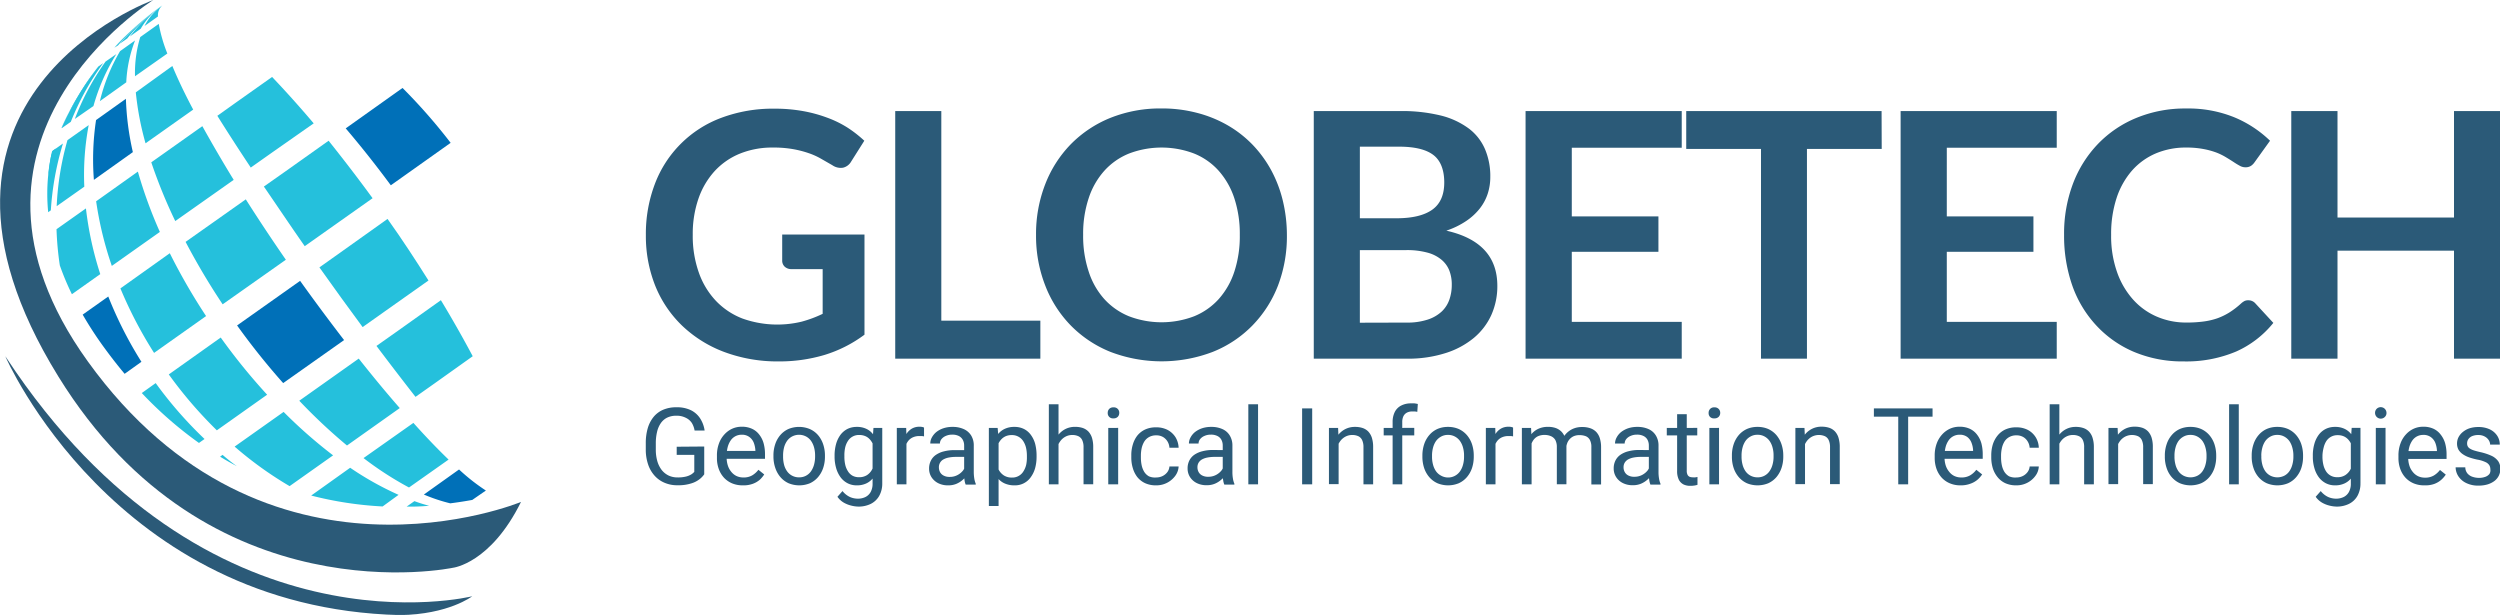
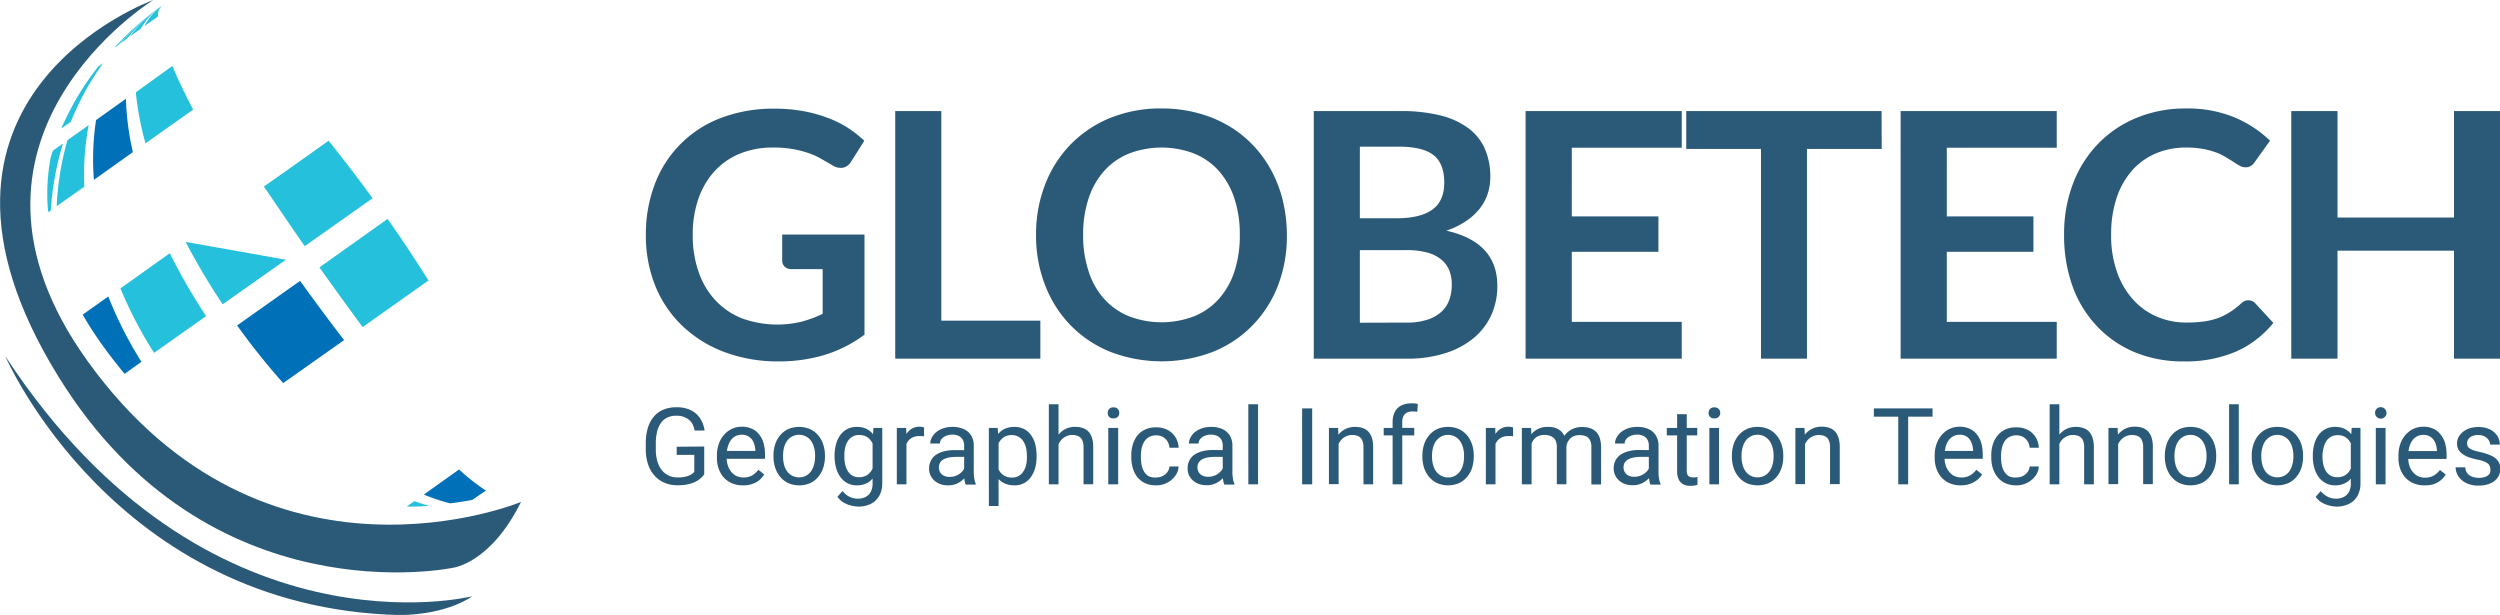
<svg xmlns="http://www.w3.org/2000/svg" viewBox="0 0 568.46 139.83">
  <defs>
    <style>.cls-1{fill:#2b5a78}.cls-2{fill:#25c0dc}.cls-3{fill:#0070b8}</style>
  </defs>
  <g id="Layer_2" data-name="Layer 2">
    <g id="Layer_1-2" data-name="Layer 1">
      <g id="Globetech-1">
        <path class="cls-1" d="M118.47 114.13s-58.11 24.17-98.54-32C-16.44 31.6 34.86 0 34.86 0s-61 21.88-21.58 85.63C47.41 140.91 103 129.1 103 129.1s8.53-.95 15.47-14.97z" />
        <path class="cls-1" d="M107.38 135.58S47.09 150.7 1.46 81.38L1.2 81s24.73 57.25 89.71 58.86c11.09-.13 16.47-4.28 16.47-4.28z" />
        <path class="cls-2" d="M32.87 5.91l3.05-2.17a3 3 0 011-2.51 12.65 12.65 0 00-4.05 4.68z" />
        <path class="cls-2" d="M29.52 8.31L32 6.53a16.68 16.68 0 014.87-5.3 33.51 33.51 0 00-7.35 7.08z" />
        <path class="cls-2" d="M27.17 10l1.77-1.26a38.33 38.33 0 018-7.51A54.58 54.58 0 0027.2 10z" />
        <path class="cls-2" d="M26 10.85l.83-.52a58.61 58.61 0 0110.1-9.1A67.57 67.57 0 0026 10.85z" />
-         <path class="cls-2" d="M25.88 10.9a68.51 68.51 0 0111-9.67 64 64 0 00-8.53 7.14l-2.49 2.54zm4.79 6.46l7.38-5.19a34.42 34.42 0 01-1.95-6.74l-4.21 3a27.89 27.89 0 00-1.19 8.94zM22.71 23l6-4.28a30.17 30.17 0 012-9.52l-3.41 2.43A41.68 41.68 0 0022.71 23zM17 27.06l4.25-2.95a45.24 45.24 0 015.2-11.81L24 14a57.58 57.58 0 00-7 13.09z" />
        <path class="cls-2" d="M14.1 29.1l2-1.4a60.67 60.67 0 017.38-13.36l-1.13.79A67.46 67.46 0 0014 29.1z" />
        <path class="cls-2" d="M13.91 29.23a67.85 67.85 0 018.36-14l-1 1.36c-1.79 2.64-4.05 6.27-5.61 9.05l-1.76 3.63zm19.19 3.35l10.83-7.66C42 21.3 40.44 18 39.19 15l-8.31 6a66.84 66.84 0 002.22 11.61z" />
        <path class="cls-3" d="M21.35 40.9l8.86-6.31a62.79 62.79 0 01-1.58-12.13l-6.79 4.84a60.08 60.08 0 00-.49 13.6z" />
        <path class="cls-2" d="M12.89 46.88l6.28-4.43a60.5 60.5 0 011-14l-4.83 3.42a64.84 64.84 0 00-2.45 15.01zm1.43-14.25a66 66 0 00-2.76 15.19l-.6.44a42.21 42.21 0 010-8.41 38.55 38.55 0 01.59-4.14c.16-.5.32-1 .5-1.47l.62-.44z" />
-         <path class="cls-2" d="M12.7 33.77c-.66 2-1.24 4-1.71 6.09a38.73 38.73 0 01.59-4.13 5.74 5.74 0 01.26-1.27v-.09l.21-.15zm44.35 4.31l4.83-3.41 9.45-6.62c-3.26-3.85-6.44-7.38-9.46-10.55l-8.24 5.83-4.21 3c2.3 3.68 4.86 7.65 7.63 11.81zm-17.2 12.19l13.29-9.37c-2.64-4.3-5-8.39-7.13-12.21L34.4 36.91a117.27 117.27 0 005.45 13.36zM25.46 60.44l10.89-7.7a104.07 104.07 0 01-5-13.72l-9.49 6.75a80.47 80.47 0 003.59 14.76zm-2.66 1.89l-6.45 4.57a59.79 59.79 0 01-2.75-6.56 70.72 70.72 0 01-.75-8.22l6.69-4.73a77 77 0 003.26 14.94z" />
-         <path class="cls-3" d="M88.9 42.11l13.57-9.63A128 128 0 0091.53 20l-12.92 9.19c3.41 4 6.85 8.33 10.24 12.92z" />
-         <path class="cls-2" d="M69.26 56l5.23-3.7 10.23-7.23c-3.37-4.62-6.75-9-10-13.07L65 38.9l-5 3.52c3 4.35 6 8.86 9.31 13.58zM50.61 69.21L65 59.06c-3.25-4.7-6.3-9.3-9.11-13.73L42.2 55a156.33 156.33 0 008.43 14.2zM35.05 80.23l11.81-8.36a136.88 136.88 0 01-8.25-14.29l-11.23 8a95.76 95.76 0 007.69 14.72z" />
+         <path class="cls-2" d="M69.26 56l5.23-3.7 10.23-7.23c-3.37-4.62-6.75-9-10-13.07L65 38.9l-5 3.52c3 4.35 6 8.86 9.31 13.58zM50.61 69.21L65 59.06L42.2 55a156.33 156.33 0 008.43 14.2zM35.05 80.23l11.81-8.36a136.88 136.88 0 01-8.25-14.29l-11.23 8a95.76 95.76 0 007.69 14.72z" />
        <path class="cls-3" d="M32.16 82.27L28.34 85c-1.6-1.9-3.18-3.94-4.74-6.08a83.22 83.22 0 01-4.8-7.38l5.82-4.12a89.5 89.5 0 007.54 14.85z" />
        <path class="cls-2" d="M82.46 74.37l5.07-3.59 9.9-7c-2.86-4.54-5.9-9.22-9.31-14l-10.25 7.3-5.24 3.72c3.35 4.72 6.64 9.27 9.83 13.58z" />
        <path class="cls-3" d="M64.39 87.11l13.85-9.78a469.24 469.24 0 01-10-13.47L53.91 74a160.43 160.43 0 0010.48 13.11z" />
-         <path class="cls-2" d="M49.32 97.84l11.42-8.09a138.35 138.35 0 01-10.55-13l-11.81 8.39a97.48 97.48 0 0011 12.78zm-2.81 1.98l-1.27.9a88.15 88.15 0 01-13-11.35l3.16-2.26a91.85 91.85 0 0011.11 12.71zm47.97-9.58l4.43-3.13 8.58-6.11c-2.13-4-4.55-8.3-7.24-12.74l-9.65 6.87-5 3.53c3.12 4.14 6.1 8.02 8.88 11.58zM78.9 101.3l12-8.51c-3-3.42-6.11-7.19-9.33-11.25l-13.52 9.58A125.75 125.75 0 0078.9 101.3zm-13.05 9.24l9.89-7a109.85 109.85 0 01-11.25-9.88l-11.14 7.89a83.55 83.55 0 0012.52 9zm-12-4.54q-1.91-1-3.81-2.16l.57-.41c1.05.92 2.15 1.79 3.24 2.57zM93 110.85l9-6.35c-2.46-2.36-5.16-5.17-8-8.34l-11.34 8A75.74 75.74 0 0093 110.85zm-2.37 1.67L87 115.16a81.87 81.87 0 01-16.24-2.48l8.86-6.32a70.36 70.36 0 0011.01 6.16z" />
        <path class="cls-3" d="M110.48 111.54l-3.1 2.14c-1.56.28-3.26.55-5 .77a38.48 38.48 0 01-6-2l8-5.7a44.49 44.49 0 006.1 4.79z" />
        <path class="cls-2" d="M97.58 115a44.7 44.7 0 01-5.11.19l1.76-1.24a32.06 32.06 0 003.35 1.05z" />
        <path class="cls-1" d="M196.57 53.33V76.1a29.69 29.69 0 01-9.13 4.62 35.9 35.9 0 01-10.37 1.46A34.58 34.58 0 01164.59 80a28.14 28.14 0 01-9.54-6 26.15 26.15 0 01-6.05-9 30.53 30.53 0 01-2.14-11.56 31.91 31.91 0 012.06-11.64 25.7 25.7 0 0115.07-15 33.38 33.38 0 0112.15-2.09 35.93 35.93 0 016.4.54 31.66 31.66 0 015.53 1.5 24 24 0 014.61 2.25 27.54 27.54 0 013.85 3l-3 4.75a2.89 2.89 0 01-1.83 1.38 3.32 3.32 0 01-2.45-.57l-2.58-1.48a16 16 0 00-2.86-1.28 23.39 23.39 0 00-3.54-.9 25.47 25.47 0 00-4.54-.35 19.54 19.54 0 00-7.53 1.4 16 16 0 00-5.74 4 18 18 0 00-3.66 6.27 24.51 24.51 0 00-1.28 8.18 24.91 24.91 0 001.39 8.6 18 18 0 003.89 6.42 16.56 16.56 0 006 4 23.55 23.55 0 0013.48.72 27.29 27.29 0 004.78-1.78V61.19H180a2.16 2.16 0 01-1.58-.56 1.87 1.87 0 01-.56-1.38v-5.92zm39.99 19.59v8.64h-33v-56.3h10.48v47.66zm56.06-19.51a31.45 31.45 0 01-2 11.46 26.9 26.9 0 01-5.83 9.13 26.18 26.18 0 01-9 6 32.55 32.55 0 01-23.32 0 26.45 26.45 0 01-9-6 26.82 26.82 0 01-5.82-9.13 31 31 0 01-2.07-11.46 31.14 31.14 0 012.07-11.47 26.92 26.92 0 015.82-9.13 26.6 26.6 0 019-6 30.5 30.5 0 0111.64-2.15 31.23 31.23 0 018.06 1 28 28 0 016.93 2.8 25.82 25.82 0 015.67 4.4 27 27 0 014.23 5.75 28.72 28.72 0 012.67 6.93 33.47 33.47 0 01.95 7.87zm-10.71 0a25.93 25.93 0 00-1.24-8.32 17.78 17.78 0 00-3.55-6.25 15.07 15.07 0 00-5.58-3.92 20.78 20.78 0 00-14.84 0 15.22 15.22 0 00-5.6 3.92 17.49 17.49 0 00-3.56 6.25 25.65 25.65 0 00-1.25 8.32 25.59 25.59 0 001.25 8.31A17.23 17.23 0 00251.1 68a15.44 15.44 0 005.6 3.91 20.78 20.78 0 0014.84 0 15.28 15.28 0 005.58-3.91 17.51 17.51 0 003.55-6.23 25.87 25.87 0 001.24-8.36zm36.21-28.15a37 37 0 019.46 1 18 18 0 016.45 3A11.6 11.6 0 01337.7 34a15.66 15.66 0 011.17 6.23 12.21 12.21 0 01-.58 3.79 10.91 10.91 0 01-1.81 3.39 13.49 13.49 0 01-3.12 2.86 18.58 18.58 0 01-4.49 2.18q11.6 2.61 11.6 12.54a16 16 0 01-1.36 6.62 14.68 14.68 0 01-4 5.24 19 19 0 01-6.43 3.44 28.06 28.06 0 01-8.68 1.27h-21.27v-56.3zm-8.91 8.09v16.28h8.33q5.37 0 8.12-1.94c1.83-1.3 2.74-3.36 2.74-6.2s-.83-5-2.49-6.26-4.26-1.88-7.79-1.88zm10.59 40a14.77 14.77 0 004.9-.7 8.54 8.54 0 003.18-1.87 6.8 6.8 0 001.71-2.73 10.23 10.23 0 00.52-3.3 8.73 8.73 0 00-.58-3.29A6.15 6.15 0 00327.7 59a8.32 8.32 0 00-3.21-1.58 17.61 17.61 0 00-4.73-.55h-10.55v16.51zm37.6-39.76V49.2h19.7v8.06h-19.7v15.92h25v8.38h-35.51v-56.3h35.51v8.33zm70.47.27h-17v47.7h-10.45v-47.7h-17v-8.6h44.42zm14.8-.27V49.2h19.7v8.06h-19.7v15.92h25v8.38h-35.5v-56.3h35.5v8.33zm68.6 34.69a2.09 2.09 0 011.52.66l4.13 4.48a22.69 22.69 0 01-8.43 6.5 29.17 29.17 0 01-12 2.26A28.38 28.38 0 01485.2 80a24.94 24.94 0 01-8.54-6 25.94 25.94 0 01-5.43-9 34.19 34.19 0 01-1.89-11.56 32.15 32.15 0 012-11.62 26.69 26.69 0 015.71-9.1 25.66 25.66 0 018.78-5.93 29 29 0 0111.29-2.12 27.73 27.73 0 0110.92 2 26 26 0 018.13 5.33l-3.5 4.87a3.11 3.11 0 01-.8.82 2.27 2.27 0 01-1.34.35 2.6 2.6 0 01-1.21-.33 15.85 15.85 0 01-1.36-.82c-.49-.32-1.06-.68-1.71-1.07A13.61 13.61 0 00504 34.7a17.9 17.9 0 00-3-.82 20.61 20.61 0 00-3.91-.33 17.45 17.45 0 00-6.91 1.34 15.15 15.15 0 00-5.4 3.9 18 18 0 00-3.5 6.23 26.12 26.12 0 00-1.24 8.39 24.57 24.57 0 001.34 8.45 18.45 18.45 0 003.62 6.22 15.4 15.4 0 005.44 3.92 16.67 16.67 0 006.7 1.34 28.47 28.47 0 003.87-.23 15.86 15.86 0 003.19-.74A14.31 14.31 0 00507 71a18.68 18.68 0 002.59-2 3.86 3.86 0 01.81-.57 2 2 0 01.87-.15zm57.19-43.02v56.3H558V57h-26.49v24.56H521v-56.3h10.51v24.21H558V25.26zm-408.33 76.27v6.32a5.15 5.15 0 01-1 1.06 5.74 5.74 0 01-1.92 1 9.64 9.64 0 01-3.16.43 7.24 7.24 0 01-2.9-.55 6.32 6.32 0 01-2.29-1.61 7.2 7.2 0 01-1.49-2.58 10.35 10.35 0 01-.53-3.46v-1.34a12.05 12.05 0 01.45-3.44 7.33 7.33 0 011.35-2.59 5.72 5.72 0 012.18-1.61 7.46 7.46 0 013-.55 7.15 7.15 0 013.31.68 5.29 5.29 0 012.09 1.88 6.84 6.84 0 011 2.73h-2.28a4.93 4.93 0 00-.62-1.71 3.35 3.35 0 00-1.38-1.19 4.5 4.5 0 00-2.17-.47 4.65 4.65 0 00-2.08.44 3.79 3.79 0 00-1.44 1.26 5.76 5.76 0 00-.85 2 11 11 0 00-.28 2.62v1.36a9.44 9.44 0 00.35 2.67 6 6 0 001 2 4.57 4.57 0 001.56 1.25 4.73 4.73 0 002 .43 7.68 7.68 0 002-.21 4.34 4.34 0 001.19-.5 3.93 3.93 0 00.65-.55v-3.87h-4v-1.85zm8.78 8.83a6.15 6.15 0 01-2.43-.45 5.41 5.41 0 01-1.86-1.29 5.89 5.89 0 01-1.19-2 7.21 7.21 0 01-.41-2.5v-.49a7.81 7.81 0 01.46-2.79 6 6 0 011.26-2.08 5.41 5.41 0 011.8-1.3 5.17 5.17 0 012.08-.43 5.46 5.46 0 012.38.47 4.36 4.36 0 011.64 1.32 5.65 5.65 0 011 2 9.41 9.41 0 01.31 2.5v1h-9.58v-1.79h7.39v-.16a5.78 5.78 0 00-.35-1.66 2.94 2.94 0 00-1-1.33 2.76 2.76 0 00-1.78-.53 3 3 0 00-1.37.32 3 3 0 00-1.08.93 4.79 4.79 0 00-.7 1.51 7.42 7.42 0 00-.25 2v.49a5.68 5.68 0 00.26 1.72 4.17 4.17 0 00.74 1.4 3.47 3.47 0 001.2 1 3.63 3.63 0 001.61.35 3.81 3.81 0 002-.48 5 5 0 001.41-1.27l1.32 1.06a6.11 6.11 0 01-1 1.2 5.12 5.12 0 01-1.57.92 6.12 6.12 0 01-2.29.36zm6.96-6.5v-.28a7.91 7.91 0 01.4-2.57 6.12 6.12 0 011.16-2.08 5.34 5.34 0 011.84-1.38 6.37 6.37 0 014.85 0 5.29 5.29 0 011.88 1.38 6.14 6.14 0 011.17 2.08 7.91 7.91 0 01.41 2.57v.28a7.91 7.91 0 01-.41 2.57 6.19 6.19 0 01-1.17 2.07 5.4 5.4 0 01-1.83 1.38 6.39 6.39 0 01-4.86 0 5.34 5.34 0 01-1.84-1.38 6.19 6.19 0 01-1.17-2.07 7.91 7.91 0 01-.43-2.57zm2.19-.28v.28a7.4 7.4 0 00.22 1.8 4.49 4.49 0 00.69 1.5 3.22 3.22 0 001.14 1 3.29 3.29 0 001.6.38 3.2 3.2 0 002.72-1.41 4.91 4.91 0 00.68-1.5 6.93 6.93 0 00.23-1.8v-.28a6.91 6.91 0 00-.23-1.79 4.86 4.86 0 00-.69-1.51 3.31 3.31 0 00-1.14-1 3.42 3.42 0 00-3.17 0 3.31 3.31 0 00-1.14 1 4.64 4.64 0 00-.69 1.51 7.37 7.37 0 00-.22 1.82zm11.71.28v-.25a9.77 9.77 0 01.35-2.68 6.45 6.45 0 011-2.07 4.61 4.61 0 011.59-1.33 4.72 4.72 0 012.12-.46 4.82 4.82 0 012.11.42 4 4 0 011.54 1.21 6.2 6.2 0 011 1.93 12.92 12.92 0 01.51 2.55v1.09a11.53 11.53 0 01-.51 2.54 6 6 0 01-1 1.92 4.11 4.11 0 01-1.54 1.21 4.93 4.93 0 01-2.14.42 4.49 4.49 0 01-2.08-.48 4.7 4.7 0 01-1.59-1.36 6.57 6.57 0 01-1-2.07 9.32 9.32 0 01-.36-2.59zm8.84-6.56h2v12.56a5.7 5.7 0 01-.69 2.89 4.53 4.53 0 01-1.91 1.82 6.24 6.24 0 01-2.83.62 7 7 0 01-1.56-.21 6.5 6.5 0 01-1.76-.69 4.57 4.57 0 01-1.44-1.33l1.15-1.3a4.77 4.77 0 001.69 1.35 4.49 4.49 0 001.75.38 3.86 3.86 0 001.8-.39 2.75 2.75 0 001.18-1.16 3.87 3.87 0 00.42-1.88v-9.84zm-6.61 6.31v.25a8 8 0 00.19 1.8 4.57 4.57 0 00.61 1.48 2.87 2.87 0 001 1 2.94 2.94 0 001.53.37 3.26 3.26 0 001.8-.47 3.4 3.4 0 001.13-1.22 7.21 7.21 0 00.66-1.64v-2.86a6 6 0 00-.4-1.26 4.26 4.26 0 00-.69-1.1 3 3 0 00-1-.76 3.44 3.44 0 00-1.45-.29 2.92 2.92 0 00-2.6 1.4 4.63 4.63 0 00-.61 1.49 8.1 8.1 0 00-.17 1.81zm14.11-4.3v10.82h-2.19V97.3h2.13zm4-2.08v2a3.28 3.28 0 00-.52-.08h-.55a3.52 3.52 0 00-1.34.24 2.92 2.92 0 00-1 .66 3.33 3.33 0 00-.64 1 5.08 5.08 0 00-.3 1.29l-.62.35a10.12 10.12 0 01.23-2.18 6.23 6.23 0 01.72-1.81 3.74 3.74 0 011.24-1.23 3.43 3.43 0 011.8-.44 2.71 2.71 0 01.54.05 1.51 1.51 0 01.45.15zm9.5 5.12v1.54h-2.22a8.42 8.42 0 00-1.67.15 4.11 4.11 0 00-1.23.44 2 2 0 00-1 1.78 2.31 2.31 0 00.27 1.11 1.9 1.9 0 00.83.78 2.75 2.75 0 001.35.29 3.66 3.66 0 001.78-.42 3.85 3.85 0 001.23-1 2.23 2.23 0 00.49-1.19l.94 1a3.41 3.41 0 01-.45 1.11 5.45 5.45 0 01-1 1.15 5.2 5.2 0 01-1.45.92 4.7 4.7 0 01-1.88.35 4.85 4.85 0 01-2.28-.5 3.89 3.89 0 01-1.52-1.37 3.58 3.58 0 01-.54-1.93 3.94 3.94 0 01.41-1.82 3.41 3.41 0 011.16-1.32 5.51 5.51 0 011.82-.79 9.33 9.33 0 012.39-.28zm-.38 5.59v-6.61a2.66 2.66 0 00-.31-1.32 2.1 2.1 0 00-.9-.87 3.23 3.23 0 00-1.5-.31 3.44 3.44 0 00-1.45.29 2.46 2.46 0 00-1 .74 1.64 1.64 0 00-.35 1h-2.19a2.88 2.88 0 01.35-1.37 4.2 4.2 0 011-1.23 5.26 5.26 0 011.61-.87 6.34 6.34 0 012.1-.32 6 6 0 012.48.47 3.79 3.79 0 011.74 1.46 4.31 4.31 0 01.61 2.39v6a9.69 9.69 0 00.11 1.37 5.41 5.41 0 00.34 1.24v.19h-2.29a4 4 0 01-.26-1 8.56 8.56 0 01-.09-1.25zm7.83-8.17v15.29h-2.21V97.3h2zm8.64 3.84v.25a9.72 9.72 0 01-.33 2.59 6.48 6.48 0 01-1 2.07 4.34 4.34 0 01-3.69 1.84 5.36 5.36 0 01-2.15-.4 4.12 4.12 0 01-1.59-1.17 5.82 5.82 0 01-1-1.85 10.61 10.61 0 01-.53-2.43v-1.33a11 11 0 01.54-2.55 6.45 6.45 0 011-1.93 4.21 4.21 0 011.57-1.21 5 5 0 012.14-.42 4.74 4.74 0 012.14.46 4.32 4.32 0 011.58 1.33 6.19 6.19 0 011 2.07 10.64 10.64 0 01.32 2.68zm-2.2.25v-.25a8.1 8.1 0 00-.2-1.81 4.89 4.89 0 00-.63-1.49 3 3 0 00-1.07-1 3 3 0 00-1.55-.38 3.36 3.36 0 00-1.44.29 3.18 3.18 0 00-1 .76 4.26 4.26 0 00-.69 1.1 6 6 0 00-.4 1.26v3.07a7.17 7.17 0 00.66 1.56 3.45 3.45 0 001.14 1.17 3.3 3.3 0 001.79.45 2.93 2.93 0 002.6-1.41 4.84 4.84 0 00.63-1.5 7.94 7.94 0 00.16-1.82zm7.19-11.94v18.21h-2.2V91.92zm-.52 11.31h-.92a7.88 7.88 0 01.39-2.43 6.12 6.12 0 011.07-2 4.87 4.87 0 011.64-1.29 4.77 4.77 0 012.12-.45 5.39 5.39 0 011.71.25 3.32 3.32 0 011.3.81 3.81 3.81 0 01.82 1.44 7.1 7.1 0 01.28 2.15v8.41h-2.2v-8.42a3.72 3.72 0 00-.3-1.62 1.88 1.88 0 00-.87-.89 3.22 3.22 0 00-1.39-.28 3.18 3.18 0 00-1.49.35 3.48 3.48 0 00-1.15.94 4.77 4.77 0 00-.75 1.39 4.94 4.94 0 00-.26 1.64zm11.71-9.33a1.27 1.27 0 01.32-.9 1.25 1.25 0 011-.37 1.2 1.2 0 011.3 1.27 1.24 1.24 0 01-.33.87 1.28 1.28 0 01-1 .36 1.17 1.17 0 01-1.29-1.23zm2.37 3.4v12.83H252V97.3zm8.64 11.27a3.35 3.35 0 001.45-.32 3.06 3.06 0 001.09-.89 2.42 2.42 0 00.48-1.29H268a3.91 3.91 0 01-.76 2.12 5.37 5.37 0 01-1.85 1.58 5.27 5.27 0 01-2.5.59 5.78 5.78 0 01-2.52-.5 5 5 0 01-1.78-1.4 6.13 6.13 0 01-1-2 8.18 8.18 0 01-.35-2.44v-.5a8.2 8.2 0 01.35-2.45 6.13 6.13 0 011-2 5 5 0 011.78-1.4 5.78 5.78 0 012.52-.5 5.49 5.49 0 012.63.6 4.82 4.82 0 011.78 1.66 5 5 0 01.7 2.38h-2.09a3.12 3.12 0 00-.44-1.43 3 3 0 00-1-1 3 3 0 00-1.54-.39 3.28 3.28 0 00-1.69.41 3 3 0 00-1.08 1.06 5.17 5.17 0 00-.57 1.48 8.27 8.27 0 00-.17 1.66v.5a8.42 8.42 0 00.17 1.66 4.88 4.88 0 00.56 1.48 3 3 0 001.08 1.06 3.37 3.37 0 001.66.27zm15.52-6.22v1.54h-2.21a8.35 8.35 0 00-1.67.15 4.18 4.18 0 00-1.24.44 2.18 2.18 0 00-.76.75 2 2 0 00-.25 1 2.2 2.2 0 00.27 1.11 1.88 1.88 0 00.82.78 2.82 2.82 0 001.36.29 3.69 3.69 0 001.78-.42 3.85 3.85 0 001.23-1 2.32 2.32 0 00.49-1.19l.93 1a3 3 0 01-.45 1.11 5.12 5.12 0 01-1 1.15 5.2 5.2 0 01-1.45.92 4.74 4.74 0 01-1.88.35 4.85 4.85 0 01-2.28-.5 3.82 3.82 0 01-1.52-1.37 3.58 3.58 0 01-.54-1.93 3.93 3.93 0 01.4-1.82 3.58 3.58 0 011.16-1.32 5.66 5.66 0 011.83-.79 9.25 9.25 0 012.38-.28zm-.38 5.59v-6.61a2.77 2.77 0 00-.3-1.32 2.07 2.07 0 00-.91-.87 3.19 3.19 0 00-1.49-.31 3.44 3.44 0 00-1.45.29 2.5 2.5 0 00-1 .74 1.64 1.64 0 00-.35 1h-2.19a2.89 2.89 0 01.36-1.37 4 4 0 011-1.23 5.5 5.5 0 011.61-.87 6.4 6.4 0 012.11-.32 6 6 0 012.47.47 3.68 3.68 0 011.72 1.46 4.31 4.31 0 01.62 2.39v6a8.41 8.41 0 00.11 1.37 4.94 4.94 0 00.34 1.24v.19h-2.29a4 4 0 01-.26-1 7.32 7.32 0 01-.13-1.25zm8.03-16.02v18.21h-2.21V91.92zm12.31.95v17.26h-2.29V92.87zm6.01 7.13v10.09h-2.2V97.3h2.08zm-.52 3.19h-.92a7.88 7.88 0 01.39-2.43 6.12 6.12 0 011.07-2 4.87 4.87 0 011.6-1.24 4.77 4.77 0 012.12-.45 5.39 5.39 0 011.71.25 3.25 3.25 0 011.3.81 3.81 3.81 0 01.82 1.44 7.1 7.1 0 01.28 2.15v8.41h-2.2v-8.43a3.72 3.72 0 00-.3-1.62 1.86 1.86 0 00-.86-.89 3.26 3.26 0 00-1.4-.28 3.21 3.21 0 00-1.49.35 3.48 3.48 0 00-1.15.94 4.77 4.77 0 00-.75 1.39 4.94 4.94 0 00-.22 1.64zm17.72-5.89V99h-6.95v-1.7zm-2.73 12.83h-2.19V96a5 5 0 01.5-2.34 3.35 3.35 0 011.46-1.45 4.79 4.79 0 012.25-.49 6.47 6.47 0 01.76 0 6.36 6.36 0 01.76.14l-.12 1.79a4.27 4.27 0 00-.57-.09h-.62a2.53 2.53 0 00-1.2.28 1.88 1.88 0 00-.77.81 3.07 3.07 0 00-.26 1.32zm4.58-6.27v-.28a8.19 8.19 0 01.4-2.57 6.14 6.14 0 011.17-2.08 5.21 5.21 0 011.83-1.38 5.91 5.91 0 012.42-.48 6 6 0 012.44.48 5.38 5.38 0 011.85 1.38 6.14 6.14 0 011.17 2.08 8.19 8.19 0 01.4 2.57v.28a8.19 8.19 0 01-.4 2.57 6.19 6.19 0 01-1.17 2.07 5.34 5.34 0 01-1.84 1.38 6.37 6.37 0 01-4.85 0 5.38 5.38 0 01-1.85-1.38 6.19 6.19 0 01-1.17-2.07 8.19 8.19 0 01-.4-2.57zm2.19-.28v.28a6.93 6.93 0 00.23 1.8 4.68 4.68 0 00.68 1.5 3.33 3.33 0 001.15 1 3.29 3.29 0 004.31-1 4.68 4.68 0 00.68-1.5 6.53 6.53 0 00.23-1.8v-.28a6.51 6.51 0 00-.23-1.79 4.64 4.64 0 00-.69-1.51 3.37 3.37 0 00-1.13-1 3.19 3.19 0 00-1.6-.39 3.11 3.11 0 00-1.58.39 3.5 3.5 0 00-1.14 1 4.84 4.84 0 00-.68 1.51 6.91 6.91 0 00-.23 1.79zm14.43-4.27v10.82h-2.19V97.3H340zm4-2.08v2a3.47 3.47 0 00-.52-.08h-.55a3.52 3.52 0 00-1.34.24 2.82 2.82 0 00-1 .66 3.33 3.33 0 00-.64 1 5.08 5.08 0 00-.3 1.29l-.62.35a10.12 10.12 0 01.23-2.18 6.23 6.23 0 01.72-1.81 3.74 3.74 0 011.24-1.23 3.43 3.43 0 011.8-.44 2.71 2.71 0 01.54.05 1.51 1.51 0 01.45.15zm4.21 2.62v10.28h-2.21V97.3h2.09zm-.45 3.38h-1a8.54 8.54 0 01.34-2.43 5.77 5.77 0 011-2 4.47 4.47 0 011.63-1.29 5.14 5.14 0 012.25-.45 5.21 5.21 0 011.66.25 3.58 3.58 0 011.32.8 3.69 3.69 0 01.86 1.4 6 6 0 01.31 2.06v8.55H354v-8.44a3.39 3.39 0 00-.34-1.62 2.1 2.1 0 00-1-.88 3.56 3.56 0 00-1.44-.28 3.48 3.48 0 00-1.63.35 2.77 2.77 0 00-1 .94 4.18 4.18 0 00-.56 1.39 7.24 7.24 0 00-.22 1.65zm8.31-1.21l-1.47.45a6.6 6.6 0 01.34-2 5.61 5.61 0 011-1.73 4.77 4.77 0 011.59-1.2 5 5 0 012.17-.44 5.52 5.52 0 011.84.27 3.45 3.45 0 011.35.83 3.64 3.64 0 01.83 1.44 6.85 6.85 0 01.29 2.09v8.43h-2.21v-8.46a3.38 3.38 0 00-.34-1.67 1.89 1.89 0 00-.94-.85 4 4 0 00-1.45-.24 3.22 3.22 0 00-1.29.25 2.69 2.69 0 00-.93.69 2.77 2.77 0 00-.58 1 3.58 3.58 0 00-.2 1.12zm19.18.33v1.54h-2.21a8.35 8.35 0 00-1.67.15 4.18 4.18 0 00-1.24.44 2.18 2.18 0 00-.76.75 2 2 0 00-.25 1 2.2 2.2 0 00.27 1.11 1.88 1.88 0 00.82.78 2.82 2.82 0 001.36.29 3.69 3.69 0 001.78-.42 3.85 3.85 0 001.23-1 2.32 2.32 0 00.49-1.19l.93 1a3 3 0 01-.45 1.11 5.12 5.12 0 01-1 1.15 5.2 5.2 0 01-1.45.92 4.74 4.74 0 01-1.88.35 4.85 4.85 0 01-2.28-.5 3.82 3.82 0 01-1.52-1.37 3.58 3.58 0 01-.54-1.93 3.93 3.93 0 01.4-1.82 3.58 3.58 0 011.16-1.32 5.66 5.66 0 011.83-.79 9.25 9.25 0 012.38-.28zm-.38 5.59v-6.61a2.77 2.77 0 00-.3-1.32 2.07 2.07 0 00-.91-.87 3.19 3.19 0 00-1.49-.31 3.44 3.44 0 00-1.45.29 2.5 2.5 0 00-1 .74 1.64 1.64 0 00-.35 1h-2.19a2.89 2.89 0 01.36-1.37 4 4 0 011-1.23 5.5 5.5 0 011.61-.87 6.4 6.4 0 012.11-.32 6 6 0 012.47.47A3.68 3.68 0 01376.5 99a4.31 4.31 0 01.62 2.39v6a8.41 8.41 0 00.11 1.37 4.94 4.94 0 00.34 1.24v.19h-2.29a4 4 0 01-.26-1 7.32 7.32 0 01-.1-1.25zm11.01-10.64V99H379v-1.7zm-4.58-3.12h2.19V107a2 2 0 00.2 1 1 1 0 00.52.44 2.56 2.56 0 00.69.1 4.13 4.13 0 00.58 0l.45-.09v1.79a4.6 4.6 0 01-.68.16 5.92 5.92 0 01-1 .07 3.44 3.44 0 01-1.48-.31 2.45 2.45 0 01-1.08-1.08 4.44 4.44 0 01-.39-2zm7.16-.28a1.28 1.28 0 01.33-.9 1.21 1.21 0 011-.37 1.22 1.22 0 011.31 1.27 1.25 1.25 0 01-.34.87 1.28 1.28 0 01-1 .36 1.21 1.21 0 01-1-.36 1.24 1.24 0 01-.3-.87zm2.37 3.4v12.83h-2.2V97.3zm2.93 6.56v-.28a7.91 7.91 0 01.4-2.57 6.29 6.29 0 011.16-2.08 5.34 5.34 0 011.84-1.38 5.91 5.91 0 012.42-.48 6 6 0 012.44.48 5.38 5.38 0 011.85 1.38 6.29 6.29 0 011.16 2.08 7.91 7.91 0 01.41 2.57v.28a7.91 7.91 0 01-.41 2.57 6.34 6.34 0 01-1.16 2.07 5.44 5.44 0 01-1.84 1.38 6.39 6.39 0 01-4.86 0 5.34 5.34 0 01-1.84-1.38 6.19 6.19 0 01-1.17-2.07 7.91 7.91 0 01-.4-2.57zm2.19-.28v.28a6.93 6.93 0 00.23 1.8 4.68 4.68 0 00.68 1.5 3.22 3.22 0 001.14 1 3.32 3.32 0 001.6.38 3.2 3.2 0 002.72-1.41 4.68 4.68 0 00.68-1.5 6.53 6.53 0 00.23-1.8v-.28a6.51 6.51 0 00-.23-1.79 4.64 4.64 0 00-.69-1.51 3.37 3.37 0 00-1.13-1 3.19 3.19 0 00-1.6-.39 3.11 3.11 0 00-1.58.39 3.31 3.31 0 00-1.14 1 4.84 4.84 0 00-.68 1.51 6.91 6.91 0 00-.23 1.82zm14.43-3.58v10.09h-2.19V97.3h2.07zm-.52 3.19H409a7.33 7.33 0 01.39-2.43 6.1 6.1 0 011.06-2 4.81 4.81 0 011.65-1.29 4.73 4.73 0 012.11-.45 5.39 5.39 0 011.71.25 3.19 3.19 0 011.3.81 3.68 3.68 0 01.82 1.44 7.08 7.08 0 01.29 2.15v8.41h-2.21v-8.38a3.72 3.72 0 00-.3-1.62 1.82 1.82 0 00-.86-.89 3.48 3.48 0 00-2.89.07 3.58 3.58 0 00-1.15.94 4.52 4.52 0 00-.74 1.39 5 5 0 00-.27 1.64zm29.52-10.32v1.87h-13.34v-1.87zm-5.55 0v17.26h-2.25V92.87zm11.93 17.49a6.07 6.07 0 01-2.42-.45 5.35 5.35 0 01-1.87-1.29 5.89 5.89 0 01-1.19-2 7.45 7.45 0 01-.41-2.5v-.49a7.81 7.81 0 01.46-2.79 6.16 6.16 0 011.26-2.08 5.52 5.52 0 011.8-1.3 5.22 5.22 0 012.09-.43 5.45 5.45 0 012.37.47 4.36 4.36 0 011.64 1.32 5.85 5.85 0 011 2 9.85 9.85 0 01.3 2.5v1h-9.58v-1.79h7.39v-.16a5.46 5.46 0 00-.35-1.66 3 3 0 00-.95-1.33 2.78 2.78 0 00-1.78-.53 3 3 0 00-1.38.32 3 3 0 00-1.08.93 4.79 4.79 0 00-.7 1.51 7.82 7.82 0 00-.25 2v.49a5.68 5.68 0 00.26 1.72 4.19 4.19 0 00.75 1.4 3.34 3.34 0 001.19 1 3.63 3.63 0 001.61.35 3.81 3.81 0 002-.48 4.84 4.84 0 001.41-1.27l1.33 1.06a6.17 6.17 0 01-1.06 1.2 5.12 5.12 0 01-1.65.92 6.08 6.08 0 01-2.19.36zm12.67-1.79a3.31 3.31 0 001.45-.32 3 3 0 001.09-.89 2.43 2.43 0 00.49-1.29h2.08a3.83 3.83 0 01-.76 2.12 5.28 5.28 0 01-4.35 2.17 5.84 5.84 0 01-2.52-.5 4.9 4.9 0 01-1.77-1.4 6.15 6.15 0 01-1.06-2 8.52 8.52 0 01-.35-2.44v-.5a8.53 8.53 0 01.35-2.45 6.15 6.15 0 011.06-2 4.9 4.9 0 011.77-1.4 5.84 5.84 0 012.52-.5 5.53 5.53 0 012.64.6 4.72 4.72 0 011.77 1.66 4.8 4.8 0 01.7 2.38h-2.08a3.13 3.13 0 00-.45-1.43 2.85 2.85 0 00-1-1 3 3 0 00-1.54-.39 3.22 3.22 0 00-1.68.41 2.92 2.92 0 00-1.09 1.06 4.88 4.88 0 00-.56 1.48 7.61 7.61 0 00-.18 1.66v.5a8.42 8.42 0 00.17 1.66 4.88 4.88 0 00.56 1.48 3.13 3.13 0 001.08 1.06 3.39 3.39 0 001.66.27zm9.78-16.65v18.21h-2.2V91.92zm-.53 11.31h-.91a7.88 7.88 0 01.39-2.43 5.93 5.93 0 011.07-2 4.69 4.69 0 013.72-1.73 5.28 5.28 0 011.7.25 3.19 3.19 0 011.3.81 3.56 3.56 0 01.82 1.44 6.78 6.78 0 01.29 2.15v8.41h-2.21v-8.43a3.73 3.73 0 00-.29-1.62 1.88 1.88 0 00-.87-.89 3.23 3.23 0 00-1.4-.28 3.17 3.17 0 00-1.48.35 3.48 3.48 0 00-1.15.94 4.77 4.77 0 00-.75 1.39 5 5 0 00-.23 1.64zm13.9-3.23v10.09h-2.2V97.3h2.08zm-.52 3.19h-.92a7.88 7.88 0 01.39-2.43 6.12 6.12 0 011.07-2 4.87 4.87 0 011.64-1.29 4.77 4.77 0 012.12-.45 5.39 5.39 0 011.71.25 3.32 3.32 0 011.3.81 3.81 3.81 0 01.82 1.44 7.1 7.1 0 01.28 2.15v8.41h-2.2v-8.38a3.72 3.72 0 00-.3-1.62 1.88 1.88 0 00-.87-.89 3.46 3.46 0 00-2.88.07 3.48 3.48 0 00-1.15.94 4.77 4.77 0 00-.75 1.39 4.94 4.94 0 00-.26 1.64zm11.14.67v-.28a7.91 7.91 0 01.41-2.57 6 6 0 011.16-2.08 5.21 5.21 0 011.83-1.38 5.91 5.91 0 012.42-.48 6 6 0 012.44.48 5.38 5.38 0 011.85 1.38 6.14 6.14 0 011.17 2.08 8.19 8.19 0 01.4 2.57v.28a8.19 8.19 0 01-.4 2.57 6.19 6.19 0 01-1.17 2.07 5.34 5.34 0 01-1.84 1.38 6.37 6.37 0 01-4.85 0 5.38 5.38 0 01-1.85-1.38 6 6 0 01-1.16-2.07 7.91 7.91 0 01-.41-2.57zm2.19-.28v.28a6.93 6.93 0 00.23 1.8 4.68 4.68 0 00.68 1.5 3.33 3.33 0 001.15 1 3.52 3.52 0 003.18 0 3.19 3.19 0 001.13-1 4.68 4.68 0 00.68-1.5 6.53 6.53 0 00.24-1.8v-.28a6.51 6.51 0 00-.24-1.79 4.84 4.84 0 00-.68-1.51 3.5 3.5 0 00-1.14-1 3.19 3.19 0 00-1.6-.39 3.14 3.14 0 00-1.58.39 3.5 3.5 0 00-1.14 1 4.84 4.84 0 00-.68 1.51 6.91 6.91 0 00-.23 1.79zm14.62-11.66v18.21h-2.2V91.92zm2.94 11.94v-.28a7.91 7.91 0 01.41-2.57 6 6 0 011.16-2.08 5.21 5.21 0 011.83-1.38 5.91 5.91 0 012.42-.48 6 6 0 012.44.48 5.38 5.38 0 011.85 1.38 6.14 6.14 0 011.17 2.08 8.19 8.19 0 01.4 2.57v.28a8.19 8.19 0 01-.4 2.57 6.19 6.19 0 01-1.17 2.07 5.34 5.34 0 01-1.84 1.38 6.37 6.37 0 01-4.85 0 5.38 5.38 0 01-1.85-1.38 6 6 0 01-1.16-2.07 7.91 7.91 0 01-.41-2.57zm2.19-.28v.28a6.93 6.93 0 00.23 1.8 4.68 4.68 0 00.68 1.5 3.33 3.33 0 001.15 1 3.52 3.52 0 003.18 0 3.19 3.19 0 001.13-1 4.68 4.68 0 00.68-1.5 6.53 6.53 0 00.24-1.8v-.28a6.51 6.51 0 00-.24-1.79 4.84 4.84 0 00-.68-1.51 3.5 3.5 0 00-1.14-1 3.19 3.19 0 00-1.6-.39 3.14 3.14 0 00-1.58.39 3.5 3.5 0 00-1.14 1 4.84 4.84 0 00-.68 1.51 6.91 6.91 0 00-.24 1.79zm11.71.28v-.25a9.4 9.4 0 01.35-2.68 6.25 6.25 0 011-2.07 4.52 4.52 0 011.59-1.33 4.7 4.7 0 012.11-.46 4.86 4.86 0 012.12.42 4.11 4.11 0 011.54 1.21 6.18 6.18 0 011 1.93 11.62 11.62 0 01.51 2.55v1.09a11.55 11.55 0 01-.5 2.54 6.24 6.24 0 01-1 1.92 4.06 4.06 0 01-1.55 1.21 4.91 4.91 0 01-2.13.42 4.46 4.46 0 01-2.08-.48 4.73 4.73 0 01-1.6-1.36 6.34 6.34 0 01-1-2.07 9 9 0 01-.36-2.59zm8.83-6.56h2v12.56a5.8 5.8 0 01-.68 2.89 4.5 4.5 0 01-1.92 1.82 6.24 6.24 0 01-2.83.62 7 7 0 01-1.56-.21 6.44 6.44 0 01-1.75-.69 4.57 4.57 0 01-1.44-1.33l1.15-1.3a4.68 4.68 0 001.69 1.35 4.46 4.46 0 001.75.38 3.92 3.92 0 001.8-.39 2.75 2.75 0 001.18-1.16 3.87 3.87 0 00.42-1.88v-9.84zm-6.64 6.31v.25a7.94 7.94 0 00.2 1.8 4.79 4.79 0 00.6 1.48 2.87 2.87 0 001.05 1 3 3 0 001.53.37 3.21 3.21 0 001.8-.47 3.43 3.43 0 001.14-1.22 6.76 6.76 0 00.65-1.64v-2.86a5.44 5.44 0 00-.4-1.26A4 4 0 00534 100a3.08 3.08 0 00-1-.76 3.41 3.41 0 00-1.45-.29 3 3 0 00-1.54.38 3 3 0 00-1.06 1 4.85 4.85 0 00-.6 1.49 8.1 8.1 0 00-.26 1.79zm11.96-9.71a1.28 1.28 0 01.33-.9 1.31 1.31 0 012.27.9 1.21 1.21 0 01-.34.87 1.3 1.3 0 01-2.26-.87zm2.38 3.4v12.83h-2.21V97.3zm8.83 13.06a6.15 6.15 0 01-2.43-.45 5.41 5.41 0 01-1.86-1.29 5.89 5.89 0 01-1.19-2 7.21 7.21 0 01-.41-2.5v-.49a7.81 7.81 0 01.46-2.79 6 6 0 011.26-2.08 5.41 5.41 0 011.8-1.3 5.17 5.17 0 012.08-.43 5.46 5.46 0 012.38.47 4.36 4.36 0 011.65 1.36 5.65 5.65 0 011 2 9.41 9.41 0 01.31 2.5v1h-9.58v-1.79h7.39v-.16a5.78 5.78 0 00-.35-1.66 2.94 2.94 0 00-1-1.33 2.76 2.76 0 00-1.78-.53 3 3 0 00-1.37.32 3 3 0 00-1.08.93 4.79 4.79 0 00-.7 1.51 7.42 7.42 0 00-.25 2v.49a5.68 5.68 0 00.26 1.72 4.17 4.17 0 00.74 1.4 3.47 3.47 0 001.2 1 3.63 3.63 0 001.61.35 3.81 3.81 0 002-.48 5 5 0 001.41-1.27l1.32 1.06a6.11 6.11 0 01-1.05 1.2 5.12 5.12 0 01-1.57.92 6.12 6.12 0 01-2.25.32zm15.01-3.63a1.91 1.91 0 00-.21-.89 1.89 1.89 0 00-.84-.74 7.14 7.14 0 00-1.9-.59 15.64 15.64 0 01-1.93-.53 6 6 0 01-1.46-.75 3.31 3.31 0 01-.92-1 2.94 2.94 0 01-.32-1.39 3.2 3.2 0 01.34-1.43 3.8 3.8 0 011-1.2 4.71 4.71 0 011.5-.82 6.35 6.35 0 012-.29 5.87 5.87 0 012.63.54 4.11 4.11 0 011.67 1.45 3.63 3.63 0 01.58 2h-2.19a2 2 0 00-.32-1 2.45 2.45 0 00-.91-.83 2.89 2.89 0 00-1.46-.34 3.45 3.45 0 00-1.48.28 2 2 0 00-.82.71 1.72 1.72 0 00-.25.9 1.54 1.54 0 00.12.63 1.35 1.35 0 00.45.52 3.79 3.79 0 00.9.43c.39.13.88.26 1.48.4a13 13 0 012.6.85 3.9 3.9 0 011.52 1.23 3 3 0 01.49 1.75 3.45 3.45 0 01-.35 1.54 3.4 3.4 0 01-1 1.21 5.13 5.13 0 01-1.57.78 7.08 7.08 0 01-2 .27 6.12 6.12 0 01-2.87-.6 4.41 4.41 0 01-1.78-1.56 3.8 3.8 0 01-.6-2h2.2a2.21 2.21 0 00.52 1.43 2.6 2.6 0 001.16.74 4.42 4.42 0 001.37.23 4.16 4.16 0 001.51-.24 2.13 2.13 0 00.93-.65 1.55 1.55 0 00.21-1.04z" />
      </g>
    </g>
  </g>
</svg>